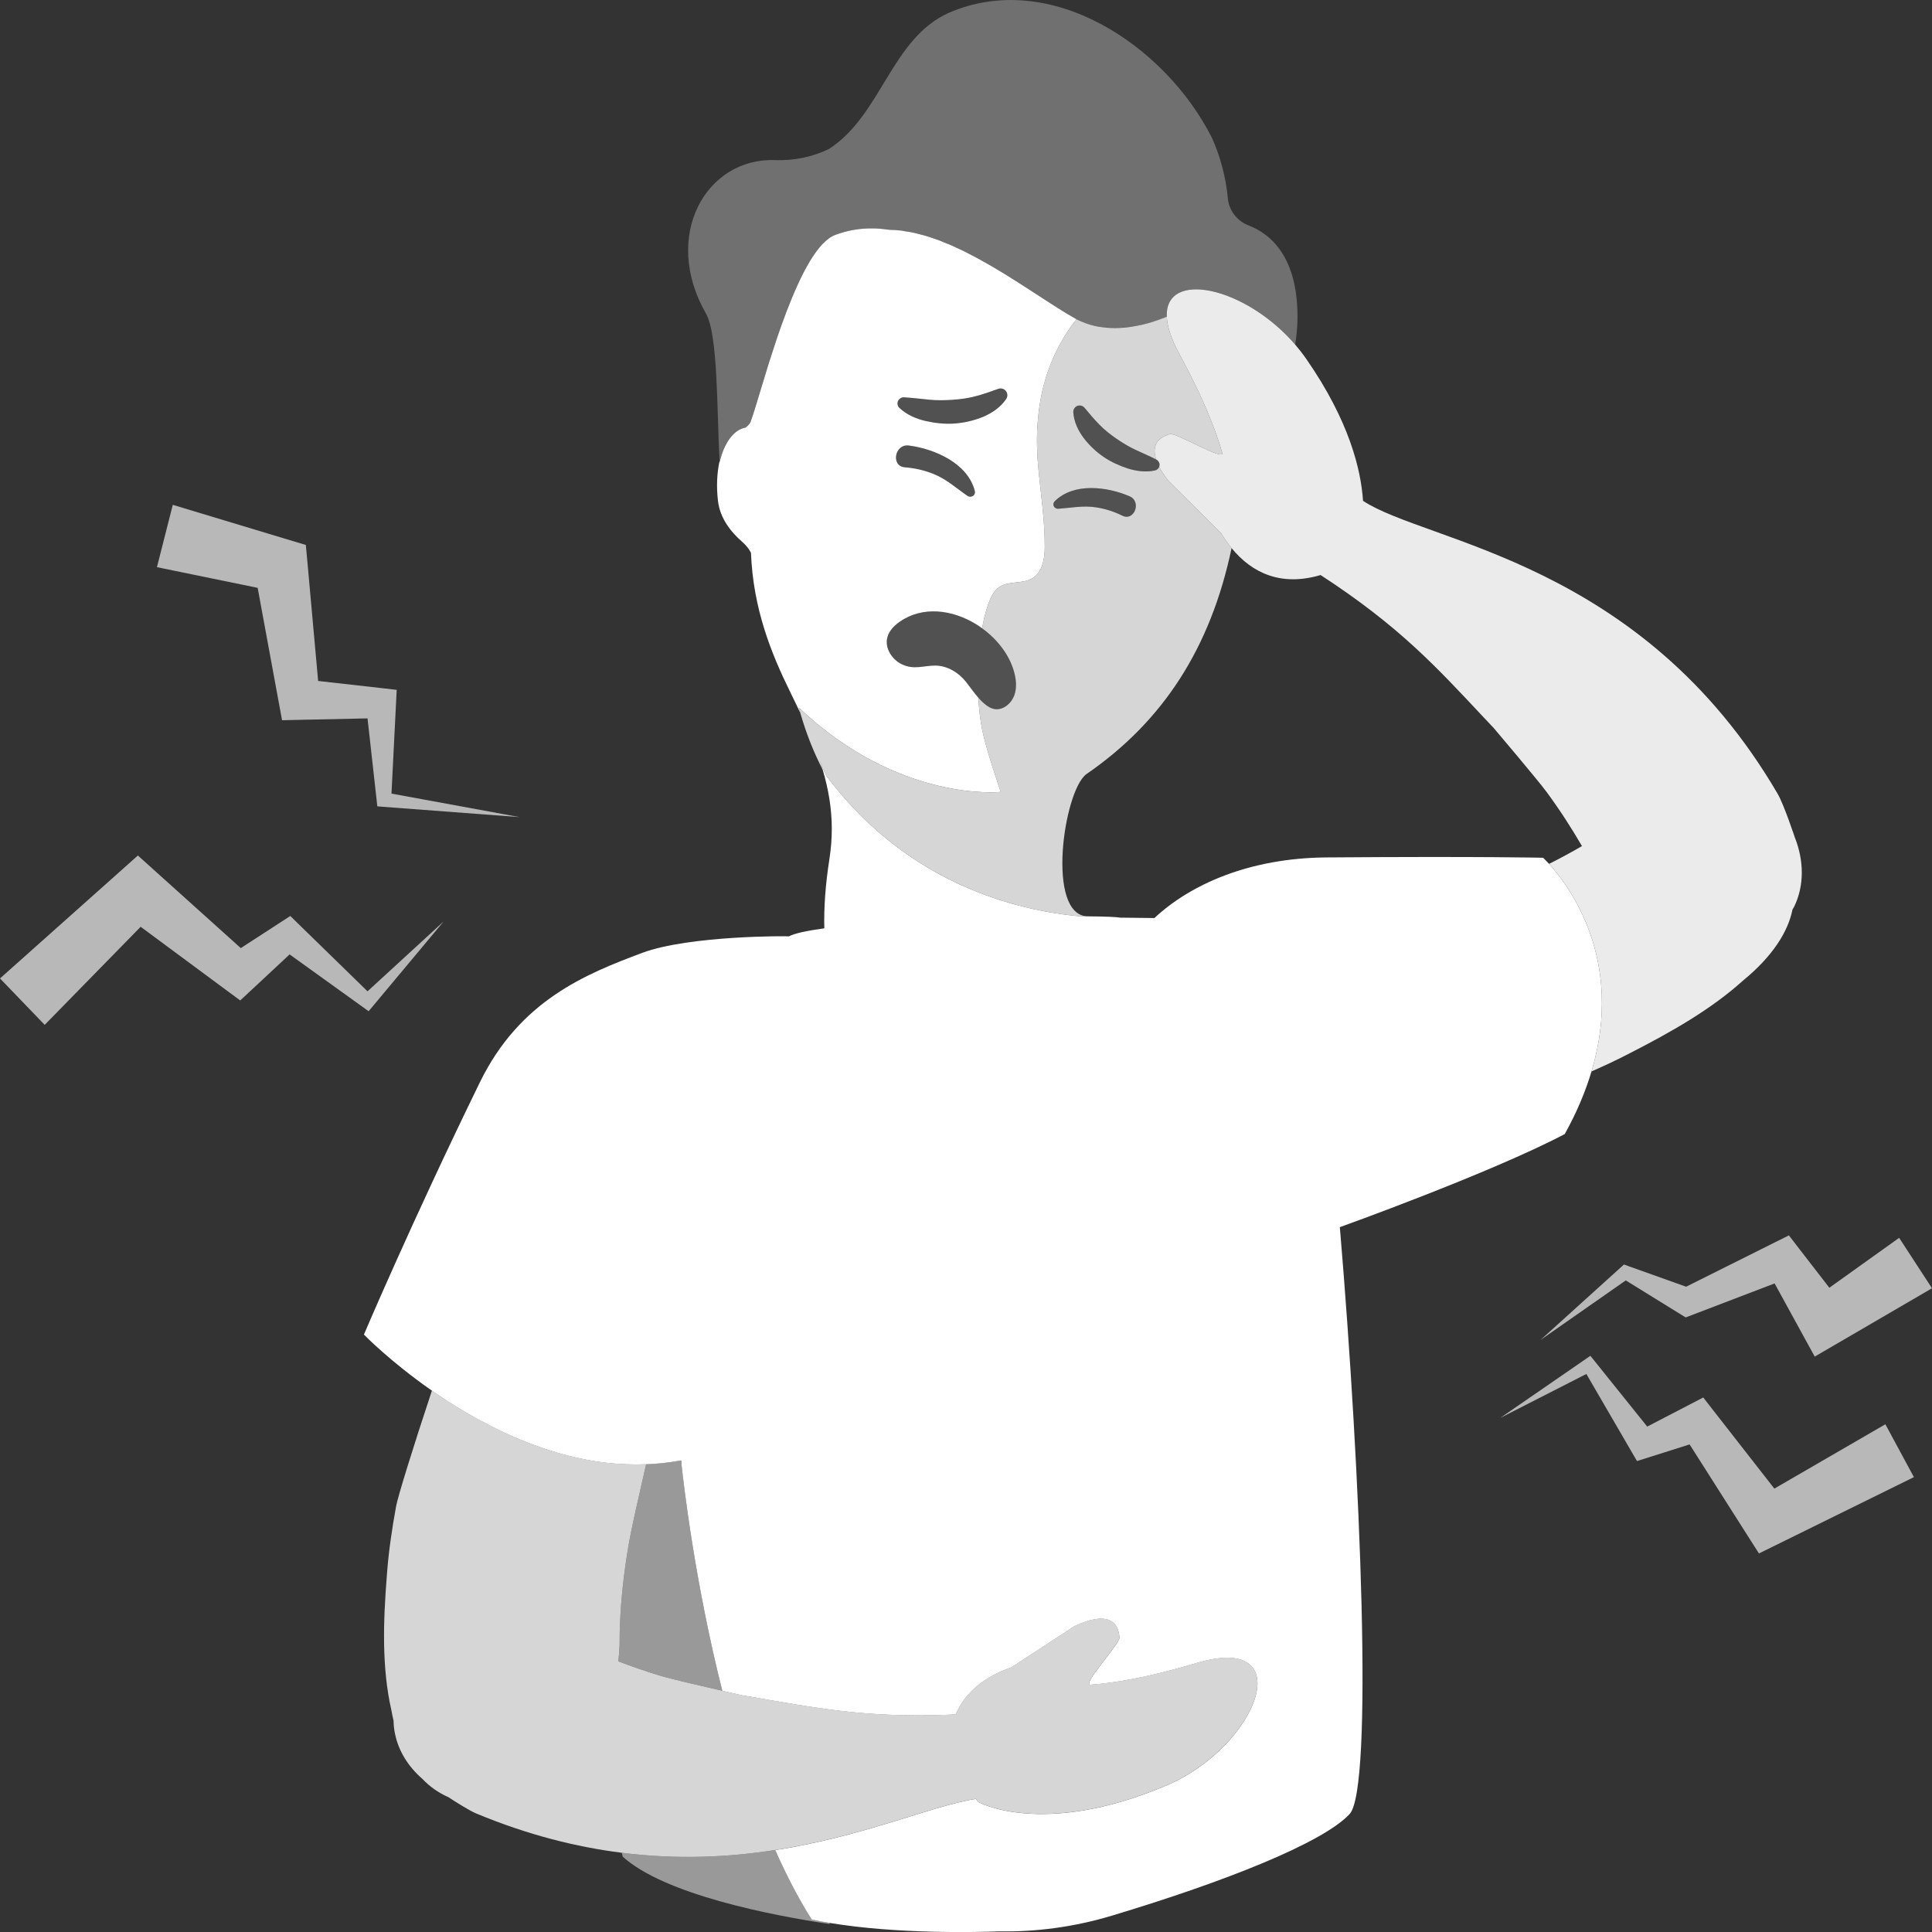
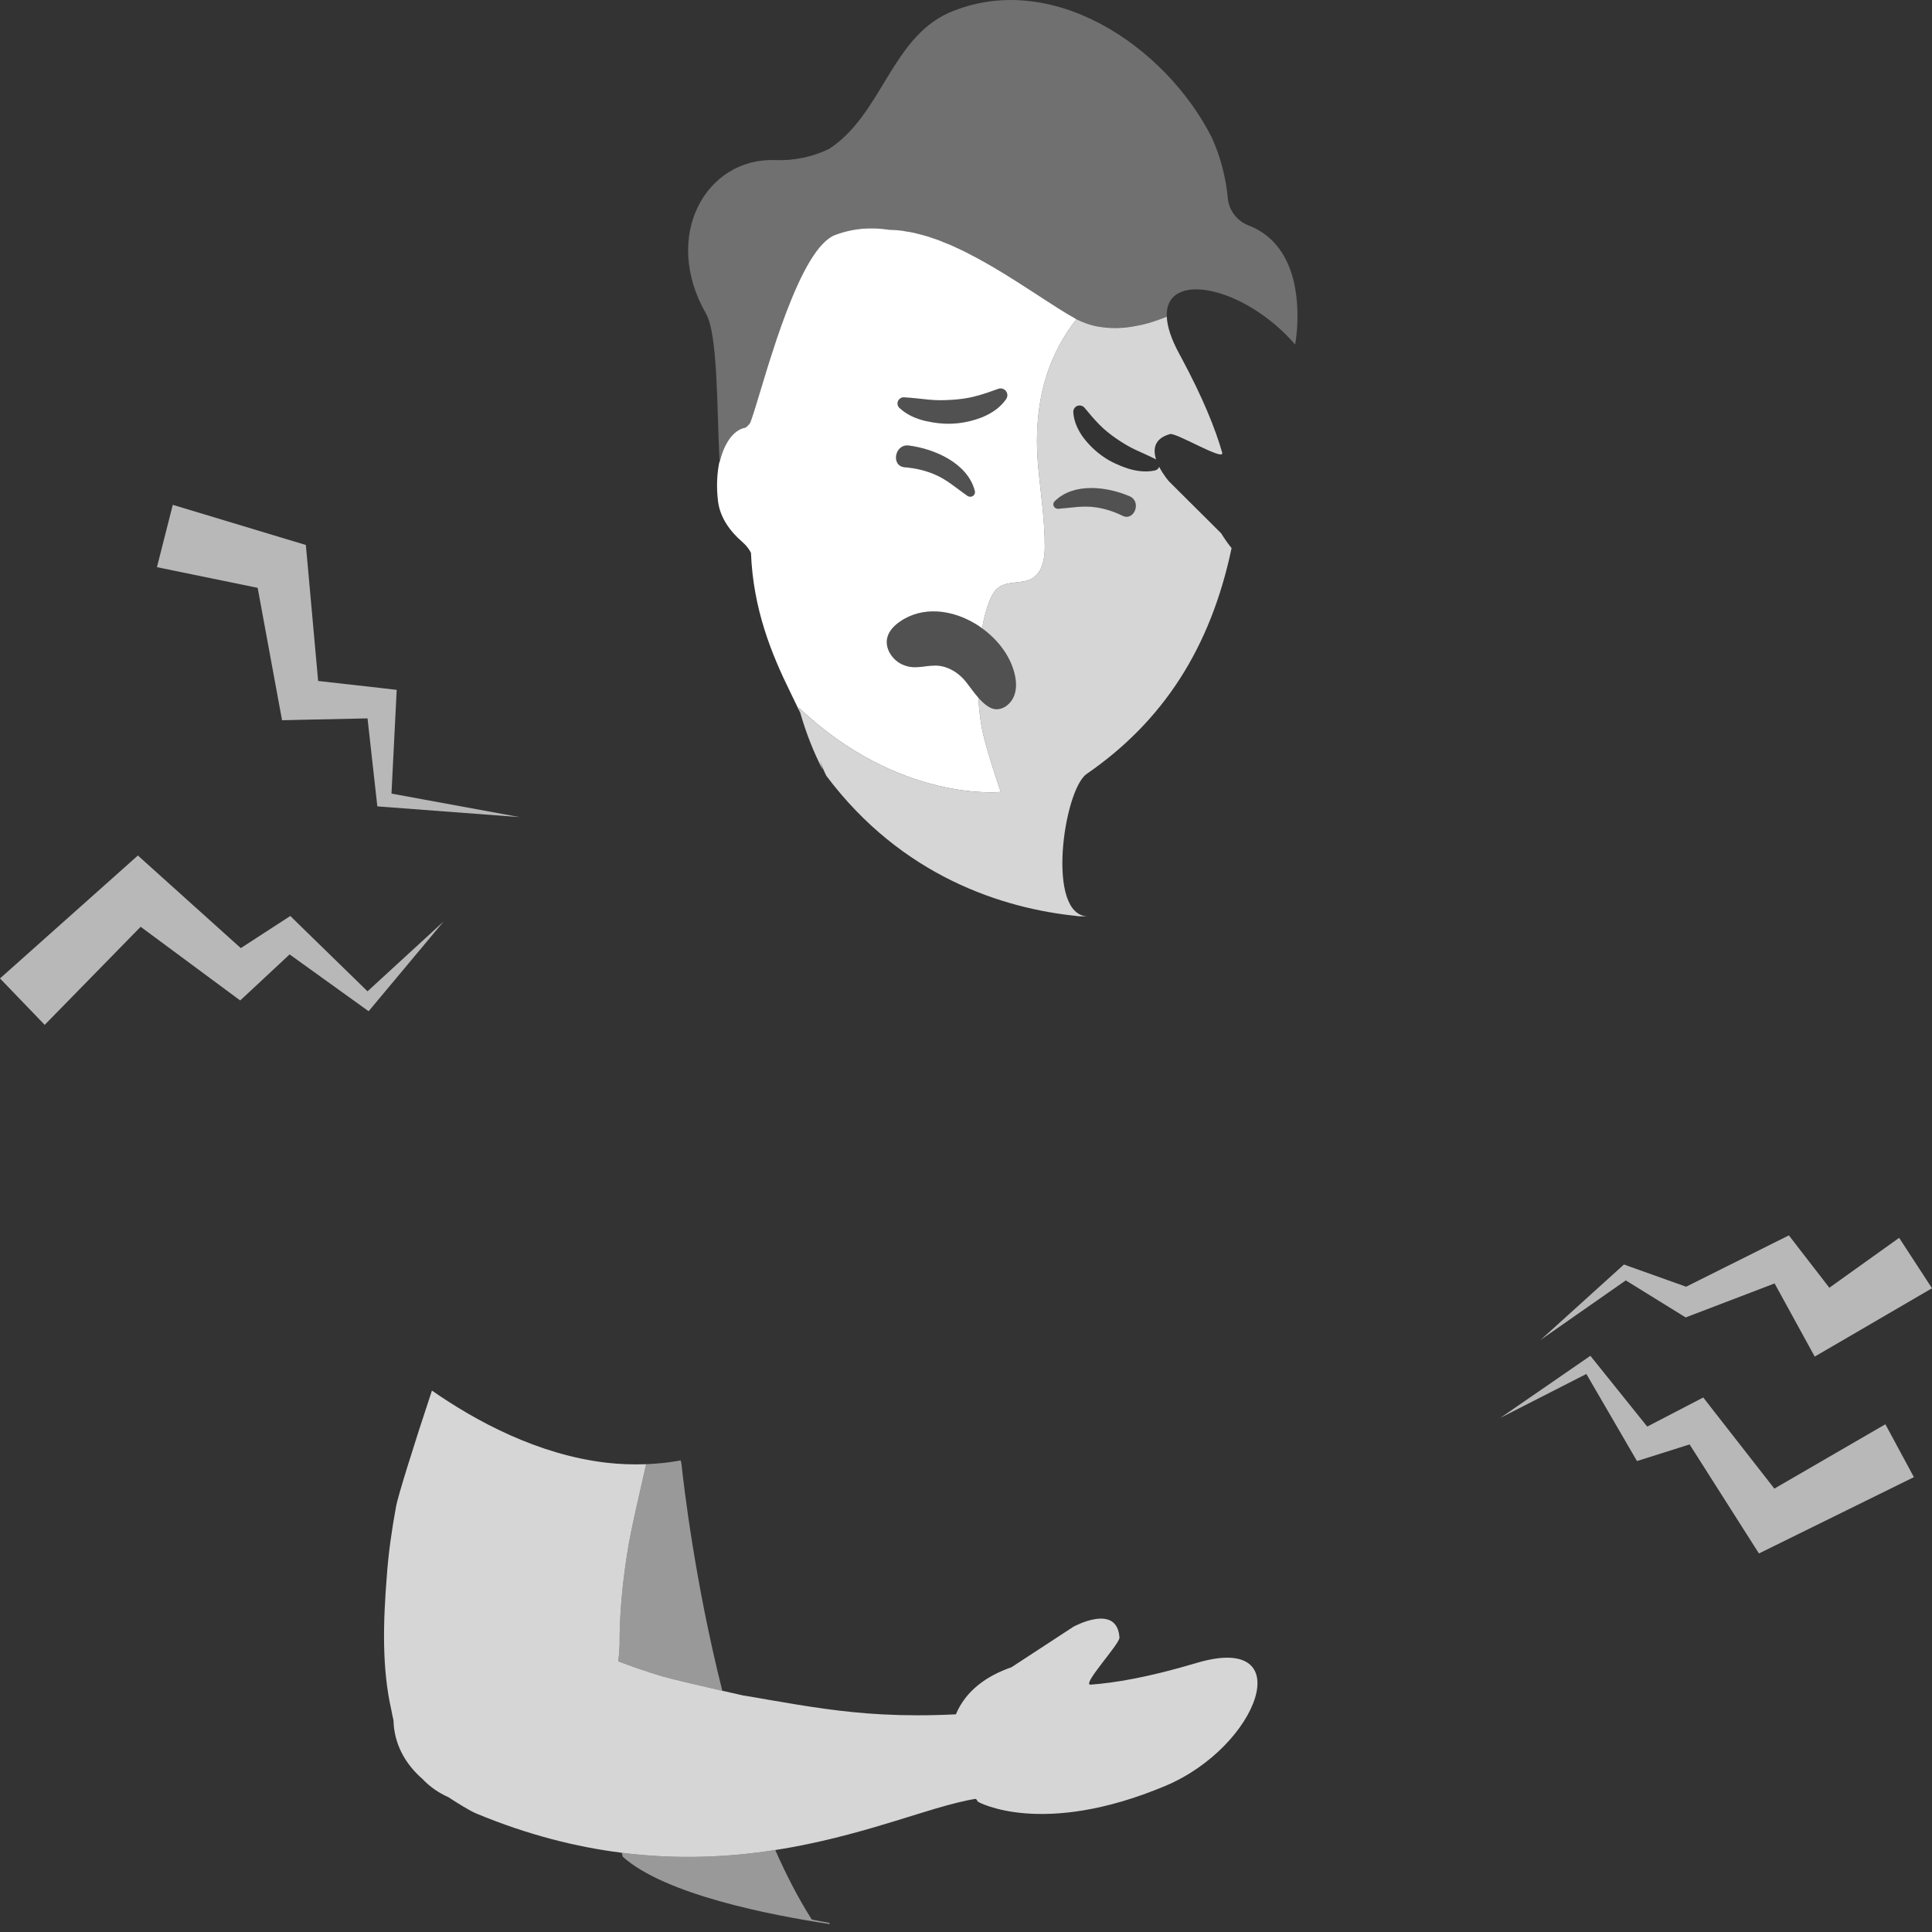
<svg xmlns="http://www.w3.org/2000/svg" viewBox="0 0 300 300">
  <rect x="0" y="0" width="300" height="300" fill="#333333" stroke="none" />
  <g fill="#fff">
    <path d="m 201.46 49.98 c -.03 1.07 -.15 2.26 -.34 3.53 -7.82 -9.06 -20.25 -11.65 -19.94 -4.34 -.29 .13 -.59 .26 -.88 .37 -.64 .25 -1.29 .45 -1.93 .62 -.32 .09 -.64 .17 -.97 .25 -.03 .01 -.05 .01 -.08 .02 h -.01 c -.1 .02 -.19 .04 -.29 .06 -.04 .01 -.07 .02 -.11 .03 -.06 .01 -.13 .02 -.19 .03 -.21 .04 -.43 .09 -.65 .12 -.83 .13 -1.64 .21 -2.44 .24 -.79 .02 -1.55 -.01 -2.28 -.08 -.21 -.02 -.42 -.05 -.62 -.08 h -.02 c -.02 0 -.04 -.01 -.06 -.01 -.21 -.04 -.42 -.07 -.62 -.12 -.11 -.01 -.21 -.04 -.31 -.06 -.29 -.07 -.57 -.15 -.85 -.24 -.55 -.17 -1.05 -.38 -1.51 -.63 l -.21 -.12 c -.13 -.07 -.26 -.16 -.39 -.23 -.32 -.18 -.63 -.36 -.97 -.56 -.11 -.07 -.23 -.14 -.35 -.21 -.38 -.24 -.77 -.48 -1.18 -.73 l -.09 -.06 c -2.42 -1.53 -5.18 -3.39 -8.1 -5.19 -.11 -.06 -.22 -.13 -.33 -.2 -.48 -.29 -.96 -.58 -1.44 -.86 -.17 -.1 -.33 -.2 -.49 -.29 -.45 -.26 -.91 -.52 -1.37 -.77 -.2 -.11 -.39 -.23 -.59 -.33 -.44 -.24 -.88 -.47 -1.32 -.69 -.22 -.12 -.44 -.23 -.65 -.34 -.43 -.22 -.86 -.41 -1.29 -.61 -.24 -.11 -.47 -.23 -.71 -.33 -.42 -.19 -.84 -.35 -1.27 -.52 -.24 -.1 -.48 -.21 -.72 -.3 -.42 -.16 -.84 -.3 -1.27 -.44 -.24 -.08 -.48 -.17 -.72 -.24 -.43 -.13 -.85 -.23 -1.27 -.34 -.24 -.06 -.47 -.13 -.71 -.18 -.44 -.1 -.89 -.17 -1.33 -.23 -.2 -.04 -.41 -.09 -.62 -.11 -.64 -.08 -1.28 -.12 -1.91 -.13 -.34 -.05 -.69 -.09 -1.03 -.13 -.68 -.07 -1.37 -.1 -2.06 -.08 -1.73 .03 -3.47 .34 -5.25 1 -1.34 .49 -2.64 1.94 -3.88 3.96 -.7 1.15 -1.39 2.48 -2.04 3.93 -1.15 2.53 -2.22 5.4 -3.17 8.21 -.27 .8 -.53 1.6 -.78 2.38 -.26 .78 -.5 1.55 -.73 2.3 -.58 1.87 -1.09 3.59 -1.53 5.02 -.09 .29 -.17 .56 -.25 .83 -.16 .52 -.31 .99 -.45 1.41 -.13 .41 -.26 .77 -.36 1.05 -.13 .33 -.7 .83 -.8 .85 -.94 .17 -1.77 .79 -2.45 1.73 -.33 .47 -.64 1.02 -.9 1.63 -.26 .62 -.47 1.3 -.64 2.04 -.01 -.08 -.01 -.13 -.01 -.21 v -.01 c -.43 -8.14 -.23 -19.6 -2.11 -22.9 -6.92 -12.1 .04 -24.22 10.72 -23.83 2.95 .11 5.85 -.49 8.4 -1.74 8.15 -5.28 9.64 -17.1 18.57 -21.12 15.78 -6.85 33.57 4.99 40.86 19.36 1.33 2.96 2.18 6.14 2.49 9.45 .18 1.9 1.45 3.51 3.23 4.2 3.25 1.24 7.84 4.79 7.57 14.97 z" opacity=".3" />
    <path d="m 168.69 120.21 c 11.91 -8.19 19.29 -19.6 22.55 -35.1 -.58 -.71 -1.12 -1.48 -1.61 -2.29 l -8.14 -8.1 s -.85 -.98 -1.49 -2.23 c -.11 .27 -.34 .49 -.65 .56 -1.4 .31 -2.84 .12 -4.18 -.29 -1.33 -.43 -2.63 -1.01 -3.8 -1.81 s -2.22 -1.79 -3.1 -2.94 c -.86 -1.15 -1.52 -2.52 -1.61 -4 -.02 -.31 .11 -.62 .36 -.83 .42 -.34 1.04 -.28 1.39 .14 l .05 .06 c .76 .93 1.47 1.76 2.26 2.56 .77 .8 1.67 1.5 2.6 2.15 .94 .64 1.92 1.25 2.97 1.74 1.04 .49 2.1 .93 3.23 1.51 -.51 -1.57 -.33 -3.24 2.16 -3.94 .95 -.26 8.5 4.31 8.1 2.89 -.51 -1.8 -1.27 -3.98 -2.38 -6.59 -1 -2.35 -2.3 -5.06 -3.95 -8.14 -.11 -.21 -.21 -.4 -.33 -.61 -1.28 -2.36 -1.88 -4.28 -1.94 -5.78 -.91 .38 -1.84 .71 -2.81 .99 -.32 .09 -.64 .17 -.97 .25 -.03 .01 -.05 .01 -.08 .02 h -.01 c -.1 .02 -.19 .04 -.29 .06 l -.3 .06 c -.21 .04 -.43 .09 -.65 .12 -1.57 .28 -3.17 .35 -4.72 .16 -.21 -.02 -.42 -.05 -.62 -.08 h -.02 c -.02 0 -.04 -.01 -.06 -.01 -.21 -.04 -.42 -.07 -.62 -.12 -.99 -.22 -1.96 -.57 -2.88 -1.05 -.47 .59 -.92 1.22 -1.37 1.89 -1.82 2.76 -3.39 6.2 -4.19 10.53 -.05 .26 -.09 .53 -.13 .8 -.03 .15 -.05 .29 -.07 .44 -.08 .55 -.15 1.12 -.2 1.7 -.03 .26 -.05 .53 -.07 .8 -.04 .44 -.06 .89 -.08 1.34 -.01 .46 -.02 .92 -.02 1.39 0 .63 .02 1.27 .05 1.93 .03 .65 .07 1.33 .14 2.02 .37 4.17 1.04 8.33 1.02 12.53 0 1.83 -.37 3.93 -1.94 4.87 -1.54 .91 -3.68 .34 -5.16 1.37 -.82 .57 -1.27 1.54 -1.62 2.48 -.16 .42 -.3 .88 -.43 1.35 -.23 .8 -.42 1.65 -.58 2.55 2.35 1.7 4.2 4.07 4.94 6.67 .35 1.22 .49 2.55 .06 3.74 s -1.55 2.19 -2.81 2.16 c -.96 -.02 -1.92 -.83 -2.77 -1.79 .1 1.82 .3 3.52 .59 4.98 .63 3.1 2.62 8.88 2.86 9.58 .01 .02 .02 .04 .02 .05 .01 .01 .01 .02 .01 .02 s -15.76 1.72 -31.37 -13.1 c .08 .28 .15 .55 .24 .82 v .01 c .91 3.17 2.08 6.12 3.48 8.83 -.13 -.47 -.28 -.95 -.44 -1.42 .29 .78 .61 1.57 1 2.35 11.73 15.65 27.44 20.62 38.95 21.78 .06 .01 .13 .03 .2 .04 .5 0 .99 .02 1.49 .01 -6.59 -.04 -3.8 -19.47 -.26 -22.08 z m -4.34 -41.21 c -.67 .05 -1.06 -.69 -.56 -1.18 2.94 -2.92 8.13 -2.26 11.61 -.76 1.92 .82 .73 3.93 -1.11 3.02 -1.32 -.65 -2.66 -1.08 -4.11 -1.3 -2.02 -.31 -3.84 .08 -5.83 .22 z" opacity=".8" />
    <path d="m 128.86 298.77 c -9 -1.35 -25.6 -4.55 -32.17 -10.47 -.04 -.19 -.08 -.4 -.13 -.6 8.74 1.1 16.72 .68 23.82 -.43 1.71 3.87 3.59 7.52 5.67 10.79 .88 .19 1.79 .36 2.71 .51 .03 .06 .06 .13 .1 .2 z" opacity=".5" />
    <path d="m 112.16 262.54 c -3.23 -.74 -7.94 -1.83 -9.39 -2.26 -2.31 -.69 -4.56 -1.47 -6.76 -2.31 .1 -.82 .17 -1.66 .2 -2.52 -.02 -4.67 .42 -9.4 1.16 -14.11 .36 -2.36 .88 -4.73 1.4 -7.09 l 1.56 -6.89 c 1.77 -.07 3.56 -.25 5.37 -.59 l .12 .57 c .33 3.11 2.09 18.37 6.34 35.2 z" opacity=".5" />
-     <path d="m 278.6 140.78 c -.08 .16 -.18 .3 -.26 .45 -.35 1.74 -1.13 3.56 -2.38 5.4 -1.26 1.85 -2.99 3.74 -5.28 5.61 -5 4.52 -11.24 8.05 -17.6 11.3 -1.93 1.01 -3.93 1.94 -5.95 2.83 5.22 -17.45 -3.62 -28.98 -6.59 -32.23 1.74 -.87 3.44 -1.79 5.11 -2.76 -1.66 -2.85 -3.47 -5.66 -5.5 -8.41 -1.4 -1.9 -8.21 -9.93 -8.21 -9.93 l -1.54 -1.63 c -7.31 -7.79 -13.06 -14.13 -25.34 -22.12 -6.1 1.81 -10.63 -.28 -13.82 -4.18 -.58 -.71 -1.12 -1.48 -1.61 -2.29 l -8.14 -8.1 s -.85 -.98 -1.49 -2.23 c .06 -.16 .08 -.33 .04 -.51 -.06 -.27 -.24 -.49 -.46 -.61 l -.04 -.02 c -.01 0 -.01 -.01 -.02 -.01 -.51 -1.57 -.33 -3.24 2.16 -3.94 .95 -.26 8.5 4.31 8.1 2.89 -.51 -1.8 -1.27 -3.98 -2.38 -6.59 -1 -2.35 -2.3 -5.06 -3.95 -8.14 -.11 -.21 -.21 -.4 -.33 -.61 -1.28 -2.36 -1.88 -4.28 -1.94 -5.78 -.31 -7.31 12.12 -4.72 19.94 4.34 .61 .72 1.2 1.48 1.75 2.27 6.65 9.59 8.47 17.18 8.78 21.99 9.94 6.55 43.24 9.29 64.39 45.5 .95 1.62 2.66 6.76 2.66 6.76 1.44 3.65 1.48 7.49 -.1 10.75 z" opacity=".9" />
    <path d="m 180.94 277.32 c -19.2 8.05 -29.06 2.47 -29.06 2.47 l -.34 -.47 c -1.78 .27 -3.87 .82 -6.24 1.51 -3.81 1.13 -8.35 2.65 -13.58 4.03 -2.71 .72 -5.6 1.39 -8.67 1.96 -.87 .16 -1.76 .31 -2.67 .45 -7.1 1.11 -15.08 1.53 -23.82 .43 -7.04 -.89 -14.58 -2.76 -22.58 -6.09 -1.01 -.41 -2.93 -1.62 -4.38 -2.56 -1.46 -.64 -2.82 -1.57 -4.03 -2.84 -2.18 -1.9 -3.69 -4.3 -4.24 -7.02 -.14 -.68 -.21 -1.35 -.22 -2.02 -.12 -.54 -.25 -1.06 -.34 -1.63 -1.5 -6.57 -1.27 -13.75 -.7 -20.89 .25 -3.56 .78 -7.17 1.44 -10.78 .25 -1.39 2.57 -8.95 5.56 -17.94 6.86 4.77 16.47 9.96 27.09 11.2 2.03 .23 4.09 .31 6.17 .23 l -1.56 6.89 c -.52 2.36 -1.04 4.73 -1.4 7.09 -.74 4.71 -1.18 9.44 -1.16 14.11 -.03 .86 -.1 1.7 -.2 2.52 2.2 .84 4.45 1.62 6.76 2.31 1.45 .43 6.16 1.52 9.39 2.26 .96 .21 1.78 .4 2.35 .53 .52 .12 .83 .19 .83 .19 l 2.22 .37 c .61 .11 1.22 .21 1.82 .32 5.89 1.01 11.26 1.92 17.63 2.26 3.43 .18 7.16 .2 11.42 -.01 1.51 -3.62 4.72 -5.96 8.63 -7.31 l 9.62 -6.29 s 6.79 -3.75 7.15 1.68 c .07 .98 -5.96 7.41 -4.48 7.31 3.67 -.26 8.97 -1.13 16.43 -3.36 16.19 -4.84 9.68 12.99 -4.84 19.09 z" opacity=".8" />
-     <path d="m 247.13 166.37 c -.92 3.07 -2.26 6.31 -4.16 9.73 -11.57 6.08 -34.91 14.45 -34.91 14.45 h -.01 c 3.26 38.5 5.21 87.14 1.52 91.13 -4.14 4.46 -19.3 10.49 -36.91 15.78 -5.84 1.76 -11.74 2.54 -17.51 2.44 -3.44 .13 -15.86 .44 -26.39 -1.32 -.92 -.15 -1.83 -.32 -2.71 -.51 -2.08 -3.27 -3.96 -6.92 -5.67 -10.79 .91 -.14 1.8 -.29 2.67 -.45 3.07 -.57 5.96 -1.24 8.67 -1.96 5.23 -1.38 9.77 -2.9 13.58 -4.03 2.37 -.69 4.46 -1.24 6.24 -1.51 l .34 .47 s 9.86 5.58 29.06 -2.47 c 14.52 -6.1 21.03 -23.93 4.84 -19.09 -7.46 2.23 -12.76 3.1 -16.43 3.36 -1.48 .1 4.55 -6.33 4.48 -7.31 -.36 -5.43 -7.15 -1.68 -7.15 -1.68 l -9.62 6.29 c -3.91 1.35 -7.12 3.69 -8.63 7.31 -4.26 .21 -7.99 .19 -11.42 .01 -6.37 -.34 -11.74 -1.25 -17.63 -2.26 -.6 -.11 -1.21 -.21 -1.82 -.32 l -2.22 -.37 s -.31 -.07 -.83 -.19 c -.57 -.13 -1.39 -.32 -2.35 -.53 -4.25 -16.83 -6.01 -32.09 -6.34 -35.2 -.04 -.38 -.06 -.58 -.06 -.58 -.02 0 -.04 .01 -.06 .01 -1.81 .34 -3.6 .52 -5.37 .59 -2.08 .08 -4.14 0 -6.17 -.23 -10.62 -1.24 -20.23 -6.43 -27.09 -11.2 -6.53 -4.55 -10.56 -8.71 -10.56 -8.71 s 7.44 -17.53 17.99 -39.14 c 6.2 -12.72 16.4 -16.83 25.25 -20.14 7.24 -2.7 22.69 -2.62 22.74 -2.55 .87 -.47 2.84 -.89 5.51 -1.25 -.08 -3.14 .16 -6.71 .79 -10.75 .25 -1.62 .37 -3.17 .37 -4.69 0 -3.17 -.52 -6.17 -1.41 -9.18 -.13 -.47 -.28 -.95 -.44 -1.42 .29 .78 .61 1.57 1 2.35 11.73 15.65 27.44 20.62 38.95 21.78 .06 .01 .13 .03 .2 .04 .5 0 .99 .02 1.49 .01 h .09 c 2.56 .02 4.35 .09 4.9 .2 1.66 .02 3.48 .04 5.32 .06 5.62 -5.25 14.79 -9.31 26.66 -9.41 24.31 -.18 33.69 .05 33.69 .05 s .36 .33 .93 .95 c 2.97 3.25 11.81 14.78 6.59 32.23 z" />
    <path d="m 161.12 65.73 c .02 -.27 .04 -.54 .07 -.8 .05 -.58 .12 -1.15 .2 -1.7 .02 -.15 .04 -.29 .07 -.44 .04 -.27 .08 -.54 .13 -.8 .8 -4.33 2.37 -7.77 4.19 -10.53 .45 -.67 .9 -1.3 1.37 -1.89 -.13 -.07 -.26 -.16 -.39 -.23 -.32 -.18 -.63 -.36 -.97 -.56 -.11 -.07 -.23 -.14 -.35 -.21 -.38 -.24 -.77 -.48 -1.18 -.73 l -.09 -.06 c -2.42 -1.53 -5.18 -3.39 -8.1 -5.19 -.11 -.06 -.22 -.13 -.33 -.2 -.48 -.29 -.96 -.58 -1.44 -.86 -.17 -.1 -.33 -.2 -.49 -.29 -.45 -.26 -.91 -.52 -1.37 -.77 -.2 -.11 -.39 -.23 -.59 -.33 -.44 -.24 -.88 -.47 -1.32 -.69 -.22 -.12 -.44 -.23 -.65 -.34 -.43 -.22 -.86 -.41 -1.29 -.61 -.24 -.11 -.47 -.23 -.71 -.33 -.42 -.19 -.84 -.35 -1.27 -.52 -.24 -.1 -.48 -.21 -.72 -.3 -.42 -.16 -.84 -.3 -1.27 -.44 -.24 -.08 -.48 -.17 -.72 -.24 -.43 -.13 -.85 -.23 -1.27 -.34 -.24 -.06 -.47 -.13 -.71 -.18 -.44 -.1 -.89 -.17 -1.33 -.23 -.2 -.04 -.41 -.09 -.62 -.11 -.64 -.08 -1.28 -.12 -1.91 -.13 -.34 -.05 -.69 -.09 -1.03 -.13 -.68 -.07 -1.37 -.1 -2.06 -.08 -1.73 .03 -3.47 .34 -5.25 1 -1.34 .49 -2.64 1.94 -3.88 3.96 -.7 1.15 -1.39 2.48 -2.04 3.93 -1.15 2.53 -2.22 5.4 -3.17 8.21 -.27 .8 -.53 1.6 -.78 2.38 -.26 .78 -.5 1.55 -.73 2.3 -.58 1.87 -1.09 3.59 -1.53 5.02 -.09 .29 -.17 .56 -.25 .83 -.16 .52 -.31 .99 -.45 1.41 -.13 .41 -.26 .77 -.36 1.05 -.13 .33 -.7 .83 -.8 .85 -.94 .17 -1.77 .79 -2.45 1.73 -.33 .47 -.64 1.02 -.9 1.63 -.26 .62 -.47 1.3 -.64 2.04 -.01 -.08 -.01 -.13 -.01 -.21 -.4 1.84 -.51 3.97 -.24 6.21 .32 2.68 2.01 4.81 3.76 6.33 .65 .57 1.07 1.13 1.36 1.7 .34 8.66 3.1 15.54 6.13 21.69 .53 1.08 1.04 2.13 1.53 3.16 -.09 -.27 -.16 -.54 -.24 -.82 15.61 14.82 31.37 13.1 31.37 13.1 s 0 -.01 -.01 -.02 c 0 -.01 -.01 -.03 -.02 -.05 -.24 -.7 -2.23 -6.48 -2.86 -9.58 -.29 -1.46 -.49 -3.16 -.59 -4.98 -.3 -.34 -.59 -.7 -.85 -1.05 -.43 -.54 -.79 -1.06 -1.09 -1.43 -1.1 -1.4 -2.87 -2.5 -4.73 -2.51 -1.86 0 -3.34 .7 -5.21 -.2 -.02 -.01 -.05 -.02 -.07 -.03 -1.52 -.77 -2.63 -2.55 -2.17 -4.19 .27 -1 1.05 -1.78 1.9 -2.38 3.58 -2.5 8.18 -1.88 11.85 .37 .33 .2 .64 .41 .95 .64 .16 -.9 .35 -1.75 .58 -2.55 .13 -.47 .27 -.93 .43 -1.35 .35 -.94 .8 -1.91 1.62 -2.48 1.48 -1.03 3.62 -.46 5.16 -1.37 1.57 -.94 1.94 -3.04 1.94 -4.87 .02 -4.2 -.65 -8.36 -1.02 -12.53 -.07 -.69 -.11 -1.37 -.14 -2.02 -.03 -.66 -.05 -1.3 -.05 -1.93 0 -.47 .01 -.93 .02 -1.39 .02 -.45 .04 -.9 .08 -1.34 z m -10.92 11.25 c -1.75 -1.21 -3.21 -2.56 -5.23 -3.38 -1.45 -.58 -2.92 -.92 -4.48 -1.04 -2.18 -.17 -1.58 -3.66 .63 -3.38 4.01 .52 9.12 2.74 10.24 7.02 .19 .73 -.57 1.19 -1.16 .78 z m 6.04 -15.02 c -.89 1.31 -2.25 2.21 -3.66 2.8 -1.43 .57 -2.93 .91 -4.44 1.01 s -3.02 -.08 -4.47 -.41 c -1.46 -.35 -2.88 -.96 -4 -2.01 -.39 -.36 -.41 -.97 -.04 -1.35 .2 -.22 .48 -.32 .75 -.31 l .05 .01 c 1.36 .08 2.57 .24 3.81 .36 1.22 .13 2.46 .1 3.66 .02 1.21 -.08 2.42 -.24 3.56 -.55 1.17 -.3 2.26 -.68 3.47 -1.12 l .08 -.03 c .54 -.2 1.15 .08 1.35 .63 .12 .33 .06 .68 -.12 .95 z" />
    <path d="m 61.5 109.11 l .1 -1.99 -2.33 -.27 -9.87 -1.11 -1.67 -18.52 -.24 -2.6 -2.87 -.86 -17.79 -5.37 -2.46 9.68 15.64 3.21 3.27 17.75 .52 2.81 2.5 -.06 10.77 -.23 1.41 12.64 .11 1.02 .88 .07 21.21 1.6 -19.89 -3.65 z" opacity=".65" />
    <path d="m 279.42 193.96 l -1.64 -2.13 -2.07 1.03 -13.89 6.94 -8.94 -3.19 -.71 -.26 -.42 .38 -12.54 11.34 13.24 -9.25 8.57 5.3 .73 .45 1.1 -.42 12.71 -4.86 4.45 8.12 1.78 3.24 3.61 -2.1 14.6 -8.51 -5.1 -7.83 -10.84 7.75 z" opacity=".65" />
    <path d="m 275.52 231.15 l -9.43 -12.08 -1.61 -2.07 -1.98 1.03 -6.72 3.49 -8.16 -10.16 -.67 -.83 -.75 .52 -13.23 9.12 13.36 -6.82 7.06 12.15 .8 1.37 1.85 -.58 6.32 -2 8.99 14.14 1.78 2.79 3.25 -1.6 20.81 -10.25 -4.43 -8.21 z" opacity=".65" />
    <path d="m 21.84 143.91 l 13.2 9.77 2.26 1.67 1.74 -1.62 5.93 -5.53 11.35 8.16 .92 .66 .63 -.75 11.02 -13.19 -11.82 10.85 -10.78 -10.51 -1.21 -1.19 -1.74 1.13 -5.95 3.86 -13.35 -12.01 -2.63 -2.37 -2.89 2.58 -18.52 16.51 6.94 7.21 z" opacity=".65" />
    <path d="m 156.24 61.96 c -.89 1.31 -2.25 2.21 -3.66 2.8 -1.43 .57 -2.93 .91 -4.44 1.01 s -3.02 -.08 -4.47 -.41 c -1.46 -.35 -2.88 -.96 -4 -2.01 -.39 -.36 -.41 -.97 -.04 -1.35 .2 -.22 .48 -.32 .75 -.31 l .05 .01 c 1.36 .08 2.57 .24 3.81 .36 1.22 .13 2.46 .1 3.66 .02 1.21 -.08 2.42 -.24 3.56 -.55 1.17 -.3 2.26 -.68 3.47 -1.12 l .08 -.03 c .54 -.2 1.15 .08 1.35 .63 .12 .33 .06 .68 -.12 .95 z" opacity=".15" />
    <path d="m 150.2 76.98 c -1.75 -1.21 -3.21 -2.56 -5.23 -3.38 -1.45 -.58 -2.92 -.92 -4.48 -1.04 -2.18 -.17 -1.58 -3.66 .63 -3.38 4.01 .52 9.12 2.74 10.24 7.02 .19 .73 -.57 1.19 -1.16 .78 z" opacity=".15" />
-     <path d="m 180 72.49 c -.11 .27 -.34 .49 -.65 .56 -1.4 .31 -2.84 .12 -4.18 -.29 -1.33 -.43 -2.63 -1.01 -3.8 -1.81 s -2.22 -1.79 -3.1 -2.94 c -.86 -1.15 -1.52 -2.52 -1.61 -4 -.02 -.31 .11 -.62 .36 -.83 .42 -.34 1.04 -.28 1.39 .14 l .05 .06 c .76 .93 1.47 1.76 2.26 2.56 .77 .8 1.67 1.5 2.6 2.15 .94 .64 1.92 1.25 2.97 1.74 1.04 .49 2.1 .93 3.23 1.51 .01 0 .01 .01 .02 .01 l .04 .02 c .22 .12 .4 .34 .46 .61 .04 .18 .02 .35 -.04 .51 z" opacity=".15" />
    <path d="m 174.29 80.08 c -1.32 -.65 -2.66 -1.08 -4.11 -1.3 -2.02 -.31 -3.84 .08 -5.83 .22 -.67 .05 -1.06 -.69 -.56 -1.18 2.94 -2.92 8.13 -2.26 11.61 -.76 1.92 .82 .73 3.93 -1.11 3.02 z" opacity=".15" />
    <path d="m 157.5 107.97 c -.43 1.19 -1.55 2.19 -2.81 2.16 -.96 -.02 -1.92 -.83 -2.77 -1.79 -.3 -.34 -.59 -.7 -.85 -1.05 -.43 -.54 -.79 -1.06 -1.09 -1.43 -1.1 -1.4 -2.87 -2.5 -4.73 -2.51 -1.86 0 -3.34 .7 -5.21 -.2 -.02 -.01 -.05 -.02 -.07 -.03 -1.52 -.77 -2.63 -2.55 -2.17 -4.19 .27 -1 1.05 -1.78 1.9 -2.38 3.58 -2.5 8.18 -1.88 11.85 .37 .33 .2 .64 .41 .95 .64 2.35 1.7 4.2 4.07 4.94 6.67 .35 1.22 .49 2.55 .06 3.74 z" opacity=".15" />
  </g>
</svg>